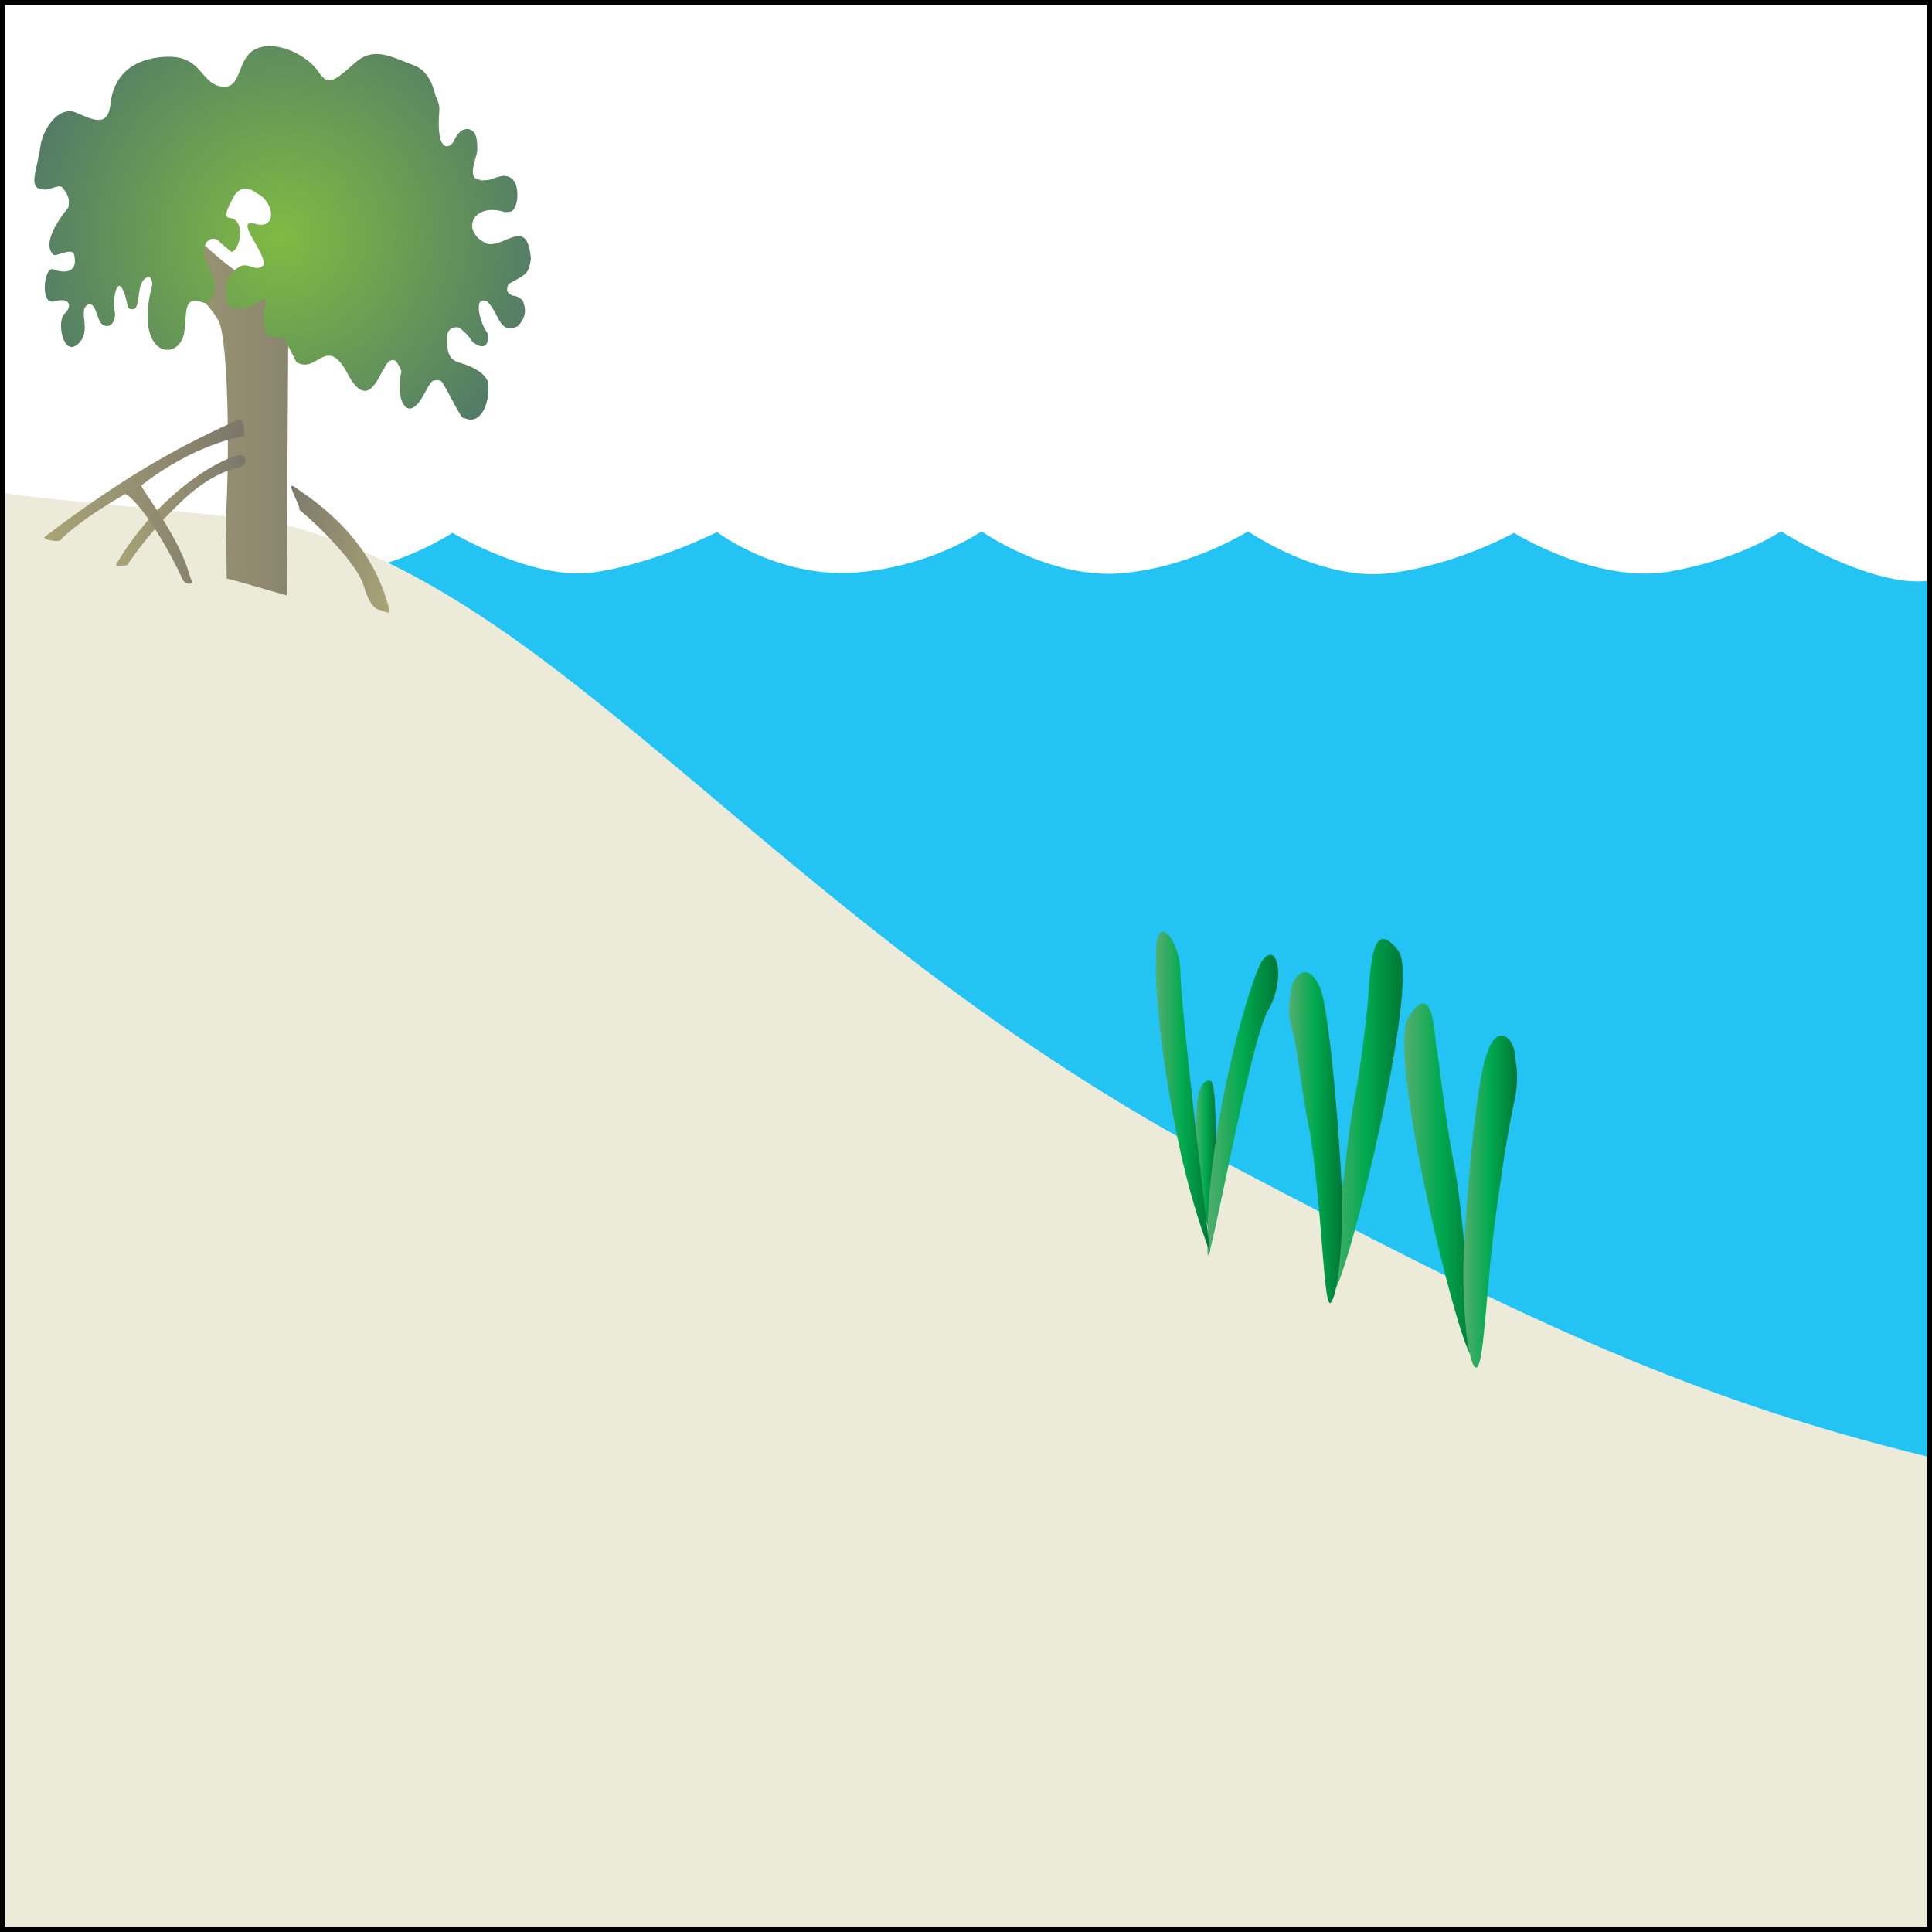
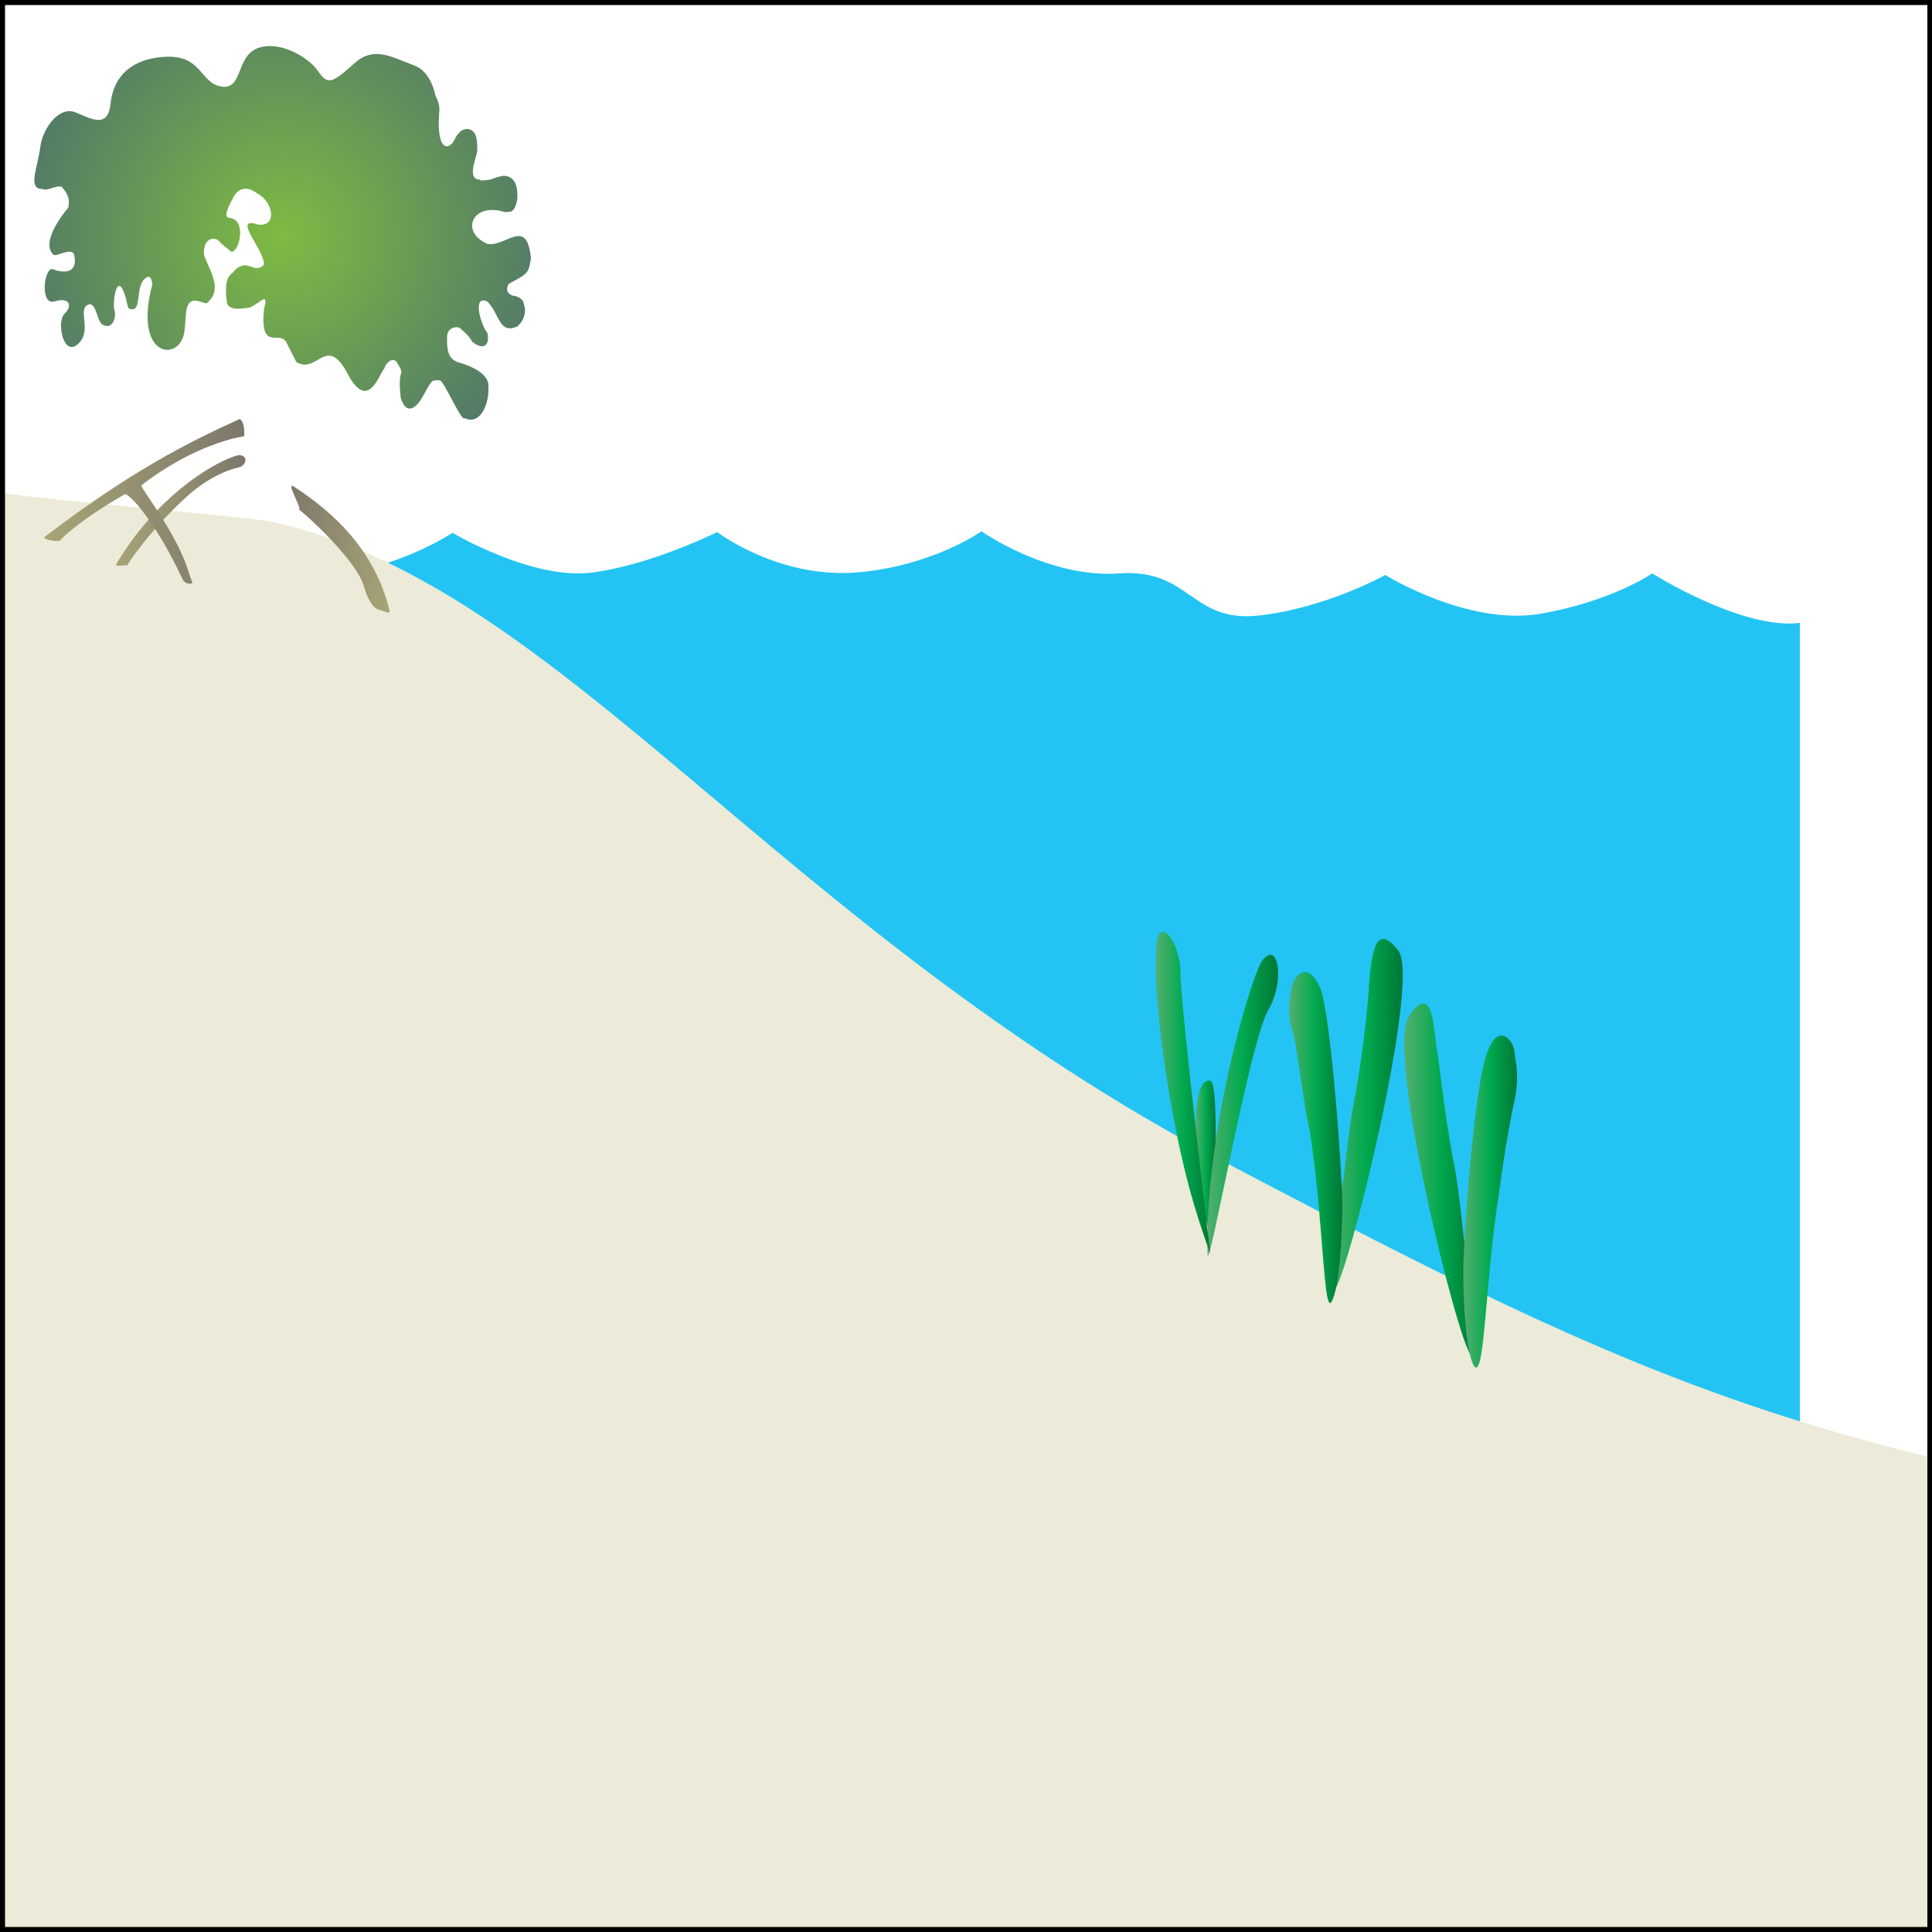
<svg xmlns="http://www.w3.org/2000/svg" xmlns:ns1="https://ian.umces.edu/media-library/" x="0px" y="0px" width="500" height="500" viewBox="0 0 500 500" xml:space="preserve">
  <rect x="0" y="0" width="500" height="500" fill="#333333" stroke="none" />
  <title>Seagrass habitat: coastal</title>
  <desc>
    <ns1:title>Seagrass habitat: coastal</ns1:title>
    <ns1:descr>Illustration of coastal seagrass habitat</ns1:descr>
    <ns1:scene>
      <ns1:contains>seagrass, SAV, habitat, coastal, coastline, shoreline</ns1:contains>
      <ns1:when>2008-08-26</ns1:when>
    </ns1:scene>
  </desc>
  <g id="ian_symbols_4af9f719b9990dd4755eeefccaada635">
    <g>
      <rect x="0.6" y="0.6" fill="#FFFFFF" width="498.7" height="498.7" />
-       <path fill="#23C4F4" d="M0.6,147.5c4.5,1.2,8,1,13.8,0.9c20.8-0.4,33.4-10.5,33.4-10.5s18.7,11.4,36.4,10.7    c17.7-0.6,32.9-10.7,32.9-10.7s20.6,12.2,35.9,10.3c15.4-1.9,32.6-10.5,32.6-10.5s15.4,11.8,35.5,10.5c20-1.5,32.9-10.7,32.9-10.7    s17.3,12.2,35.7,10.9c18.3-1.4,33.3-10.9,33.3-10.9s18.4,12.8,36.1,10.9c17.6-2,32.7-10.5,32.7-10.5s21.1,13.1,39.8,10.1    c18.8-3.2,29.3-10.5,29.3-10.5s23.3,14.7,38.2,12.8v349.1H0.6L0.6,147.5L0.6,147.5z" />
+       <path fill="#23C4F4" d="M0.6,147.5c4.5,1.2,8,1,13.8,0.9c20.8-0.4,33.4-10.5,33.4-10.5s18.7,11.4,36.4,10.7    c17.7-0.6,32.9-10.7,32.9-10.7s20.6,12.2,35.9,10.3c15.4-1.9,32.6-10.5,32.6-10.5s15.4,11.8,35.5,10.5c20-1.5,32.9-10.7,32.9-10.7    s17.3,12.2,35.7,10.9s18.4,12.8,36.1,10.9c17.6-2,32.7-10.5,32.7-10.5s21.1,13.1,39.8,10.1    c18.8-3.2,29.3-10.5,29.3-10.5s23.3,14.7,38.2,12.8v349.1H0.6L0.6,147.5L0.6,147.5z" />
      <path fill="#ECEAD8" d="M0.6,127.5c8.3,1.7,63.6,6.2,70.1,7.6c74.9,16.7,129.9,104.4,246.5,165.8c72.5,38.1,117.3,60.5,182.2,76.2    v122.2H0.6L0.6,127.5L0.6,127.5z" />
      <linearGradient id="ian_symbols_0162a6409440aef4ed5408d20d0c3b43" gradientUnits="userSpaceOnUse" x1="677.444" y1="2431.919" x2="293.692" y2="2431.919" gradientTransform="matrix(0.197 0 0 -0.197 -35.476 576.979)">
        <stop offset="0" style="stop-color:#7C766B" />
        <stop offset="1" style="stop-color:#A9A576" />
      </linearGradient>
-       <path fill="url(#ian_symbols_0162a6409440aef4ed5408d20d0c3b43)" d="M74.2,154.1c-5.4-1.5-11.8-3.5-15.6-4.4c0.2,0-0.2-13.8-0.2-15.2c1.1-16,0.7-47-1.9-51.6    c-5.3-9.5-28.2-24.6-33.5-38.9c1.5-3.6,5-3.9,6.9-2.5c5.4,3.8,30.4,32.1,37.4,31.4c1.8-1.1,2.4-6.5,7.8-14.5    c8.1-9.1,17.1-21.1,22.4-10.4c-16,15.7-24.1,36.8-22.9,38.4L74.2,154.1L74.2,154.1z" />
      <linearGradient id="ian_symbols_33db0855a4221b14c1d85b3e8f99cd3f" gradientUnits="userSpaceOnUse" x1="504.632" y1="2255.909" x2="328.054" y2="2255.909" gradientTransform="matrix(0.197 0 0 -0.197 -35.476 576.979)">
        <stop offset="0" style="stop-color:#7C766B" />
        <stop offset="1" style="stop-color:#A9A576" />
      </linearGradient>
      <path fill="url(#ian_symbols_33db0855a4221b14c1d85b3e8f99cd3f)" d="M60.9,118c-7.2,2.4-20.9,11.4-30.7,27.8c-0.6,1,0.9,0.5,2.7,0.5c0,0,5.7-9.1,15.9-18.2    c6-5.3,11.7-6.9,12.5-7C64.6,120.5,64,116.9,60.9,118L60.9,118z" />
      <linearGradient id="ian_symbols_4ec9f8a4a9a19cf4e9b0ad9fee0f6af5" gradientUnits="userSpaceOnUse" x1="539.307" y1="2225.333" x2="707.544" y2="2186.485" gradientTransform="matrix(0.197 0 0 -0.197 -35.476 576.979)">
        <stop offset="0" style="stop-color:#7C766B" />
        <stop offset="1" style="stop-color:#A9A576" />
      </linearGradient>
      <path fill="url(#ian_symbols_4ec9f8a4a9a19cf4e9b0ad9fee0f6af5)" d="M76.2,126c6.2,4.2,20.2,13.7,24.6,32c0.2,1.1-1,0.3-2.7-0.2c0,0-2.2-0.1-3.9-6    c-2-7.1-16.1-19.6-16.8-19.9C78.3,131.8,73.6,124.2,76.2,126L76.2,126z" />
      <linearGradient id="ian_symbols_736e310f050e3b0419b095e9084450ee" gradientUnits="userSpaceOnUse" x1="503.443" y1="2267.712" x2="235.878" y2="2267.712" gradientTransform="matrix(0.197 0 0 -0.197 -35.476 576.979)">
        <stop offset="0" style="stop-color:#7C766B" />
        <stop offset="1" style="stop-color:#A9A576" />
      </linearGradient>
      <path fill="url(#ian_symbols_736e310f050e3b0419b095e9084450ee)" d="M61.9,108.5c-14.3,6.5-28.3,13.7-50.3,30.4c-1,0.8,4.2,1.6,4.2,0.7c0,0,3.7-4.3,16.5-11.7    c0.8-0.4,7.5,6.1,15,22.1c0.5,1.1,2,1.2,2.5,0.9c0,0-0.8-2.2-1-2.9C45.8,138,36.1,126,36.6,125.6c13.8-10.7,25.7-12.6,26.6-12.7    C63.4,109.4,62.3,108.3,61.9,108.5L61.9,108.5z" />
      <radialGradient id="ian_symbols_92cc619e0eef26948d6aca4c2abb86bb" cx="550.758" cy="2628.715" r="413.984" gradientTransform="matrix(0.197 0 0 -0.196 -35.476 576.475)" gradientUnits="userSpaceOnUse">
        <stop offset="0" style="stop-color:#7FBB43" />
        <stop offset="1" style="stop-color:#4A6E6E" />
      </radialGradient>
      <path fill="url(#ian_symbols_92cc619e0eef26948d6aca4c2abb86bb)" d="M76.7,93.7l-2.6-5.1c-1.7-3.3-6.8,2.6-5.8-8.4c1.2-5-0.5-2-3.7-0.6c-0.7,0-5.6,1.3-5.9-1.5    c-0.2-1.7-0.8-6,1.4-7.4c3.8-4.7,5.5,0.6,8.2-2.2c0.3-3.6-8.5-12.7-1.6-10.4c5.2,0.8,4-6-0.1-8c-2.7-2.2-4.9-1.1-5.7,0.2h-0.1    c-1,2-3.5,6-1.4,6.1c4.5,0.4,2.6,8.7,0.5,8.8L57,62.8c-0.8-1.6-4.6-1.8-4.2,3.3c2.1,5.1,4.7,9,0.7,12.4c-0.9,0-3.2-1.4-4.4-0.2    c-1.5,1.4-0.8,6.2-1.7,8.9c-2.3,6.5-12.7,4.3-8-13.5c0.1-0.4-0.3-2.5-1.2-2c-3.7,1.5-1,9.5-4.7,8.2c-0.6-0.2-0.6-2.2-1.4-4.2    c-2-5.2-3,2.9-2.5,4.5c0.6,1.7-0.4,5.4-3.1,3.8c-1.5-0.9-1.6-6.5-4-5c-2.3,1.6,1.4,6.8-2.4,10.1c-3.8,3.3-5.5-6-3.4-7.9    c2.1-2,1.4-4.4-2.6-3.2c-3.9,1.2-2.7-9.3-0.3-8.3c2.5,1,6.5,1.2,5.4-3.7c-0.5-2.2-4.7,0.6-5.4-0.1c-3.7-3.5,3.9-12.2,3.9-12.2    s0.3-1.8-0.1-2.8c-0.4-1-0.7-1.4-1.4-2.3c-0.8-1.2-4.1,1.1-5.2,0.3C7,49,9.8,43.2,10.4,38.2c0.6-5,4.9-10.9,9.2-9.1    c4.3,1.8,8.3,4.1,9-2.2c0.6-6.3,4.6-11.7,14.2-12.2c9.5-0.5,8.9,6.8,14.5,7.7c5.6,0.9,3.7-7.7,9.3-9.9c5.6-2.2,13.3,2.3,15.7,5.9    c2.5,3.6,3.5,3.3,9.4-2c5-4.5,9.3-1.8,15.4,0.5c4.5,1.6,5.4,7.3,5.6,7.8c0.6,1.3,1.1,2.5,1,3.9c-0.8,9.4,1.7,10.5,3.5,8.3    c0.5-0.6,0.6-1.7,2.1-3c0,0,1.9-1.4,3.4,0.4c1,1.2,0.8,4.6,0.8,4.6c0,1.7-3,7.6,0.8,7.6v0.2c4-0.1,2.5-0.6,5.9-1.2    c2.8,0,3.8,2.2,3.7,5.6c-0.1,1.5-0.8,3.7-2,3.7l-1.2,0.1c-8.5-2.7-11.7,5.1-4.6,8.2c4.7,1,10.3-7.2,11.3,3.8    c-0.6,4.1-1.1,4-5.8,6.6c-0.8,1.8-0.2,2.4,1,3c1.1,0,2.9,0.9,2.9,2c0.6,1.5,0.7,3.8-1.6,6c-4.8,2-4.5-3-7.7-6.4    c-3.9-2-2.1,5.4,0,8.2c0.6,4-1.9,4-4.1,2c-0.5-1.3-3.2-3.5-3.2-3.5c-1.2-0.4-3.2,0.2-3.2,2.4c-0.1,3.9,0.5,5.8,3,6.6    c1.1,0.3,7.7,2.2,7.7,6c0.3,4.4-1.9,10.4-6.2,8.4c-0.7,0.9-4.1-7-5.9-9.4c-0.5-0.7-2-0.3-2-0.3c-1.1,0-2.4,3.9-4.1,5.9    c-1.6,1.8-3.4,2.2-4.5-1.5c-1-8.7,1.6-4.8-1.1-9.3c-1.3-1.4-3.1,1-3.1,1.7c-1.3,1.2-4.2,11.7-9.6,1.3C84.4,86.4,82.1,97,76.7,93.7    L76.7,93.7z" />
      <path d="M500,500H0V0h500V500z M1.3,498.7h497.5V1.3H1.3V498.7z" />
      <g>
        <linearGradient id="ian_symbols_060845c7258e8f6439e57fca8fcc258a" gradientUnits="userSpaceOnUse" x1="309.471" y1="299.659" x2="314.611" y2="299.659">
          <stop offset="0" style="stop-color:#54AE6F" />
          <stop offset="0.489" style="stop-color:#00AA4F" />
          <stop offset="1" style="stop-color:#007736" />
        </linearGradient>
        <path fill="url(#ian_symbols_060845c7258e8f6439e57fca8fcc258a)" d="M313.2,319.4c0.7,3.5,2.8-39.7,0-39.7C306.9,278.3,309.7,309.7,313.2,319.4z" />
        <linearGradient id="ian_symbols_7d5833ab2ba02a64f9e9f7b3779e9e42" gradientUnits="userSpaceOnUse" x1="312.476" y1="286.045" x2="330.812" y2="286.045">
          <stop offset="0" style="stop-color:#54AE6F" />
          <stop offset="0.489" style="stop-color:#00AA4F" />
          <stop offset="1" style="stop-color:#007736" />
        </linearGradient>
        <path fill="url(#ian_symbols_7d5833ab2ba02a64f9e9f7b3779e9e42)" d="M312.5,324.3c0,7.7,11.1-56.4,16-63.4c4.2-7.7,2.1-18.1-2.1-11.9     C323,255.3,311.8,293.7,312.5,324.3L312.5,324.3z" />
        <linearGradient id="ian_symbols_f9d3a25f98e5e854a12356476ef9383f" gradientUnits="userSpaceOnUse" x1="299.176" y1="282.764" x2="313.202" y2="282.764">
          <stop offset="0" style="stop-color:#54AE6F" />
          <stop offset="0.489" style="stop-color:#00AA4F" />
          <stop offset="1" style="stop-color:#007736" />
        </linearGradient>
        <path fill="url(#ian_symbols_f9d3a25f98e5e854a12356476ef9383f)" d="M313.2,324.3c0,0-7.7-64.1-7.7-72.5c0-8.4-6.3-16-6.3-5.6v1.4c-0.7,9.8,2.8,36.9,7.7,56.4     C309.7,315.3,313.2,324.3,313.2,324.3L313.2,324.3z" />
        <linearGradient id="ian_symbols_49323520e137a3a4812cbc1beb8bdfd3" gradientUnits="userSpaceOnUse" x1="363.498" y1="305.414" x2="382.051" y2="305.414">
          <stop offset="0" style="stop-color:#54AE6F" />
          <stop offset="0.489" style="stop-color:#00AA4F" />
          <stop offset="1" style="stop-color:#007736" />
        </linearGradient>
        <path fill="url(#ian_symbols_49323520e137a3a4812cbc1beb8bdfd3)" d="M379.4,323.6c-0.7-1.4-1.4-14.6-3.5-24.4c-2.1-11.1-3.5-25.1-4.2-28.6c-0.7-6.3-1.4-16-7-7.7     c-6.3,8.4,12.5,84.3,16,87.8C384.3,354.3,379.4,323.6,379.4,323.6L379.4,323.6z" />
        <linearGradient id="ian_symbols_44207a54dc5feef47db626dcd0b0e0c4" gradientUnits="userSpaceOnUse" x1="378.708" y1="310.948" x2="392.568" y2="310.948">
          <stop offset="0" style="stop-color:#54AE6F" />
          <stop offset="0.489" style="stop-color:#00AA4F" />
          <stop offset="1" style="stop-color:#007736" />
        </linearGradient>
        <path fill="url(#ian_symbols_44207a54dc5feef47db626dcd0b0e0c4)" d="M381.5,353.6c2.8,3.5,2.8-21.6,6.3-43.9c1.4-10.5,2.8-18.8,4.2-25.1c1.4-7,0-10.5,0-11.8     c0-3.5-4.2-8.4-7-0.7c-3.5,8.4-6.3,48.8-6.3,57.1C378.7,337.6,379.4,350.1,381.5,353.6L381.5,353.6z" />
        <linearGradient id="ian_symbols_a7c23d0d79774814bd30a5898d30dbec" gradientUnits="userSpaceOnUse" x1="344.112" y1="288.7" x2="363.007" y2="288.7">
          <stop offset="0" style="stop-color:#54AE6F" />
          <stop offset="0.489" style="stop-color:#00AA4F" />
          <stop offset="1" style="stop-color:#007736" />
        </linearGradient>
        <path fill="url(#ian_symbols_a7c23d0d79774814bd30a5898d30dbec)" d="M347.3,306.9c0.7-1.4,1.4-13.9,3.5-23.7c2.1-11.8,3.5-25.8,3.5-28.6c0.7-7,1.4-16.7,7.7-8.4     c5.6,8.4-13.2,84.3-16.7,87.8C341.8,337.6,347.3,306.9,347.3,306.9L347.3,306.9z" />
        <linearGradient id="ian_symbols_6ca9b80c11dc510481d42ffd6bb2d9e2" gradientUnits="userSpaceOnUse" x1="333.654" y1="294.418" x2="347.35" y2="294.418">
          <stop offset="0" style="stop-color:#54AE6F" />
          <stop offset="0.489" style="stop-color:#00AA4F" />
          <stop offset="1" style="stop-color:#007736" />
        </linearGradient>
        <path fill="url(#ian_symbols_6ca9b80c11dc510481d42ffd6bb2d9e2)" d="M344.6,336.9c-2.1,3.5-2.1-21.6-5.6-43.9c-2.1-9.8-2.8-18.8-4.2-25.1c-2.1-6.3-0.7-9.8-0.7-11.2     c0-3.5,4.2-9.1,7.7-0.7c2.8,8.4,5.6,48.1,5.6,56.4C347.3,320.8,346.6,333.4,344.6,336.9L344.6,336.9z" />
      </g>
    </g>
  </g>
</svg>